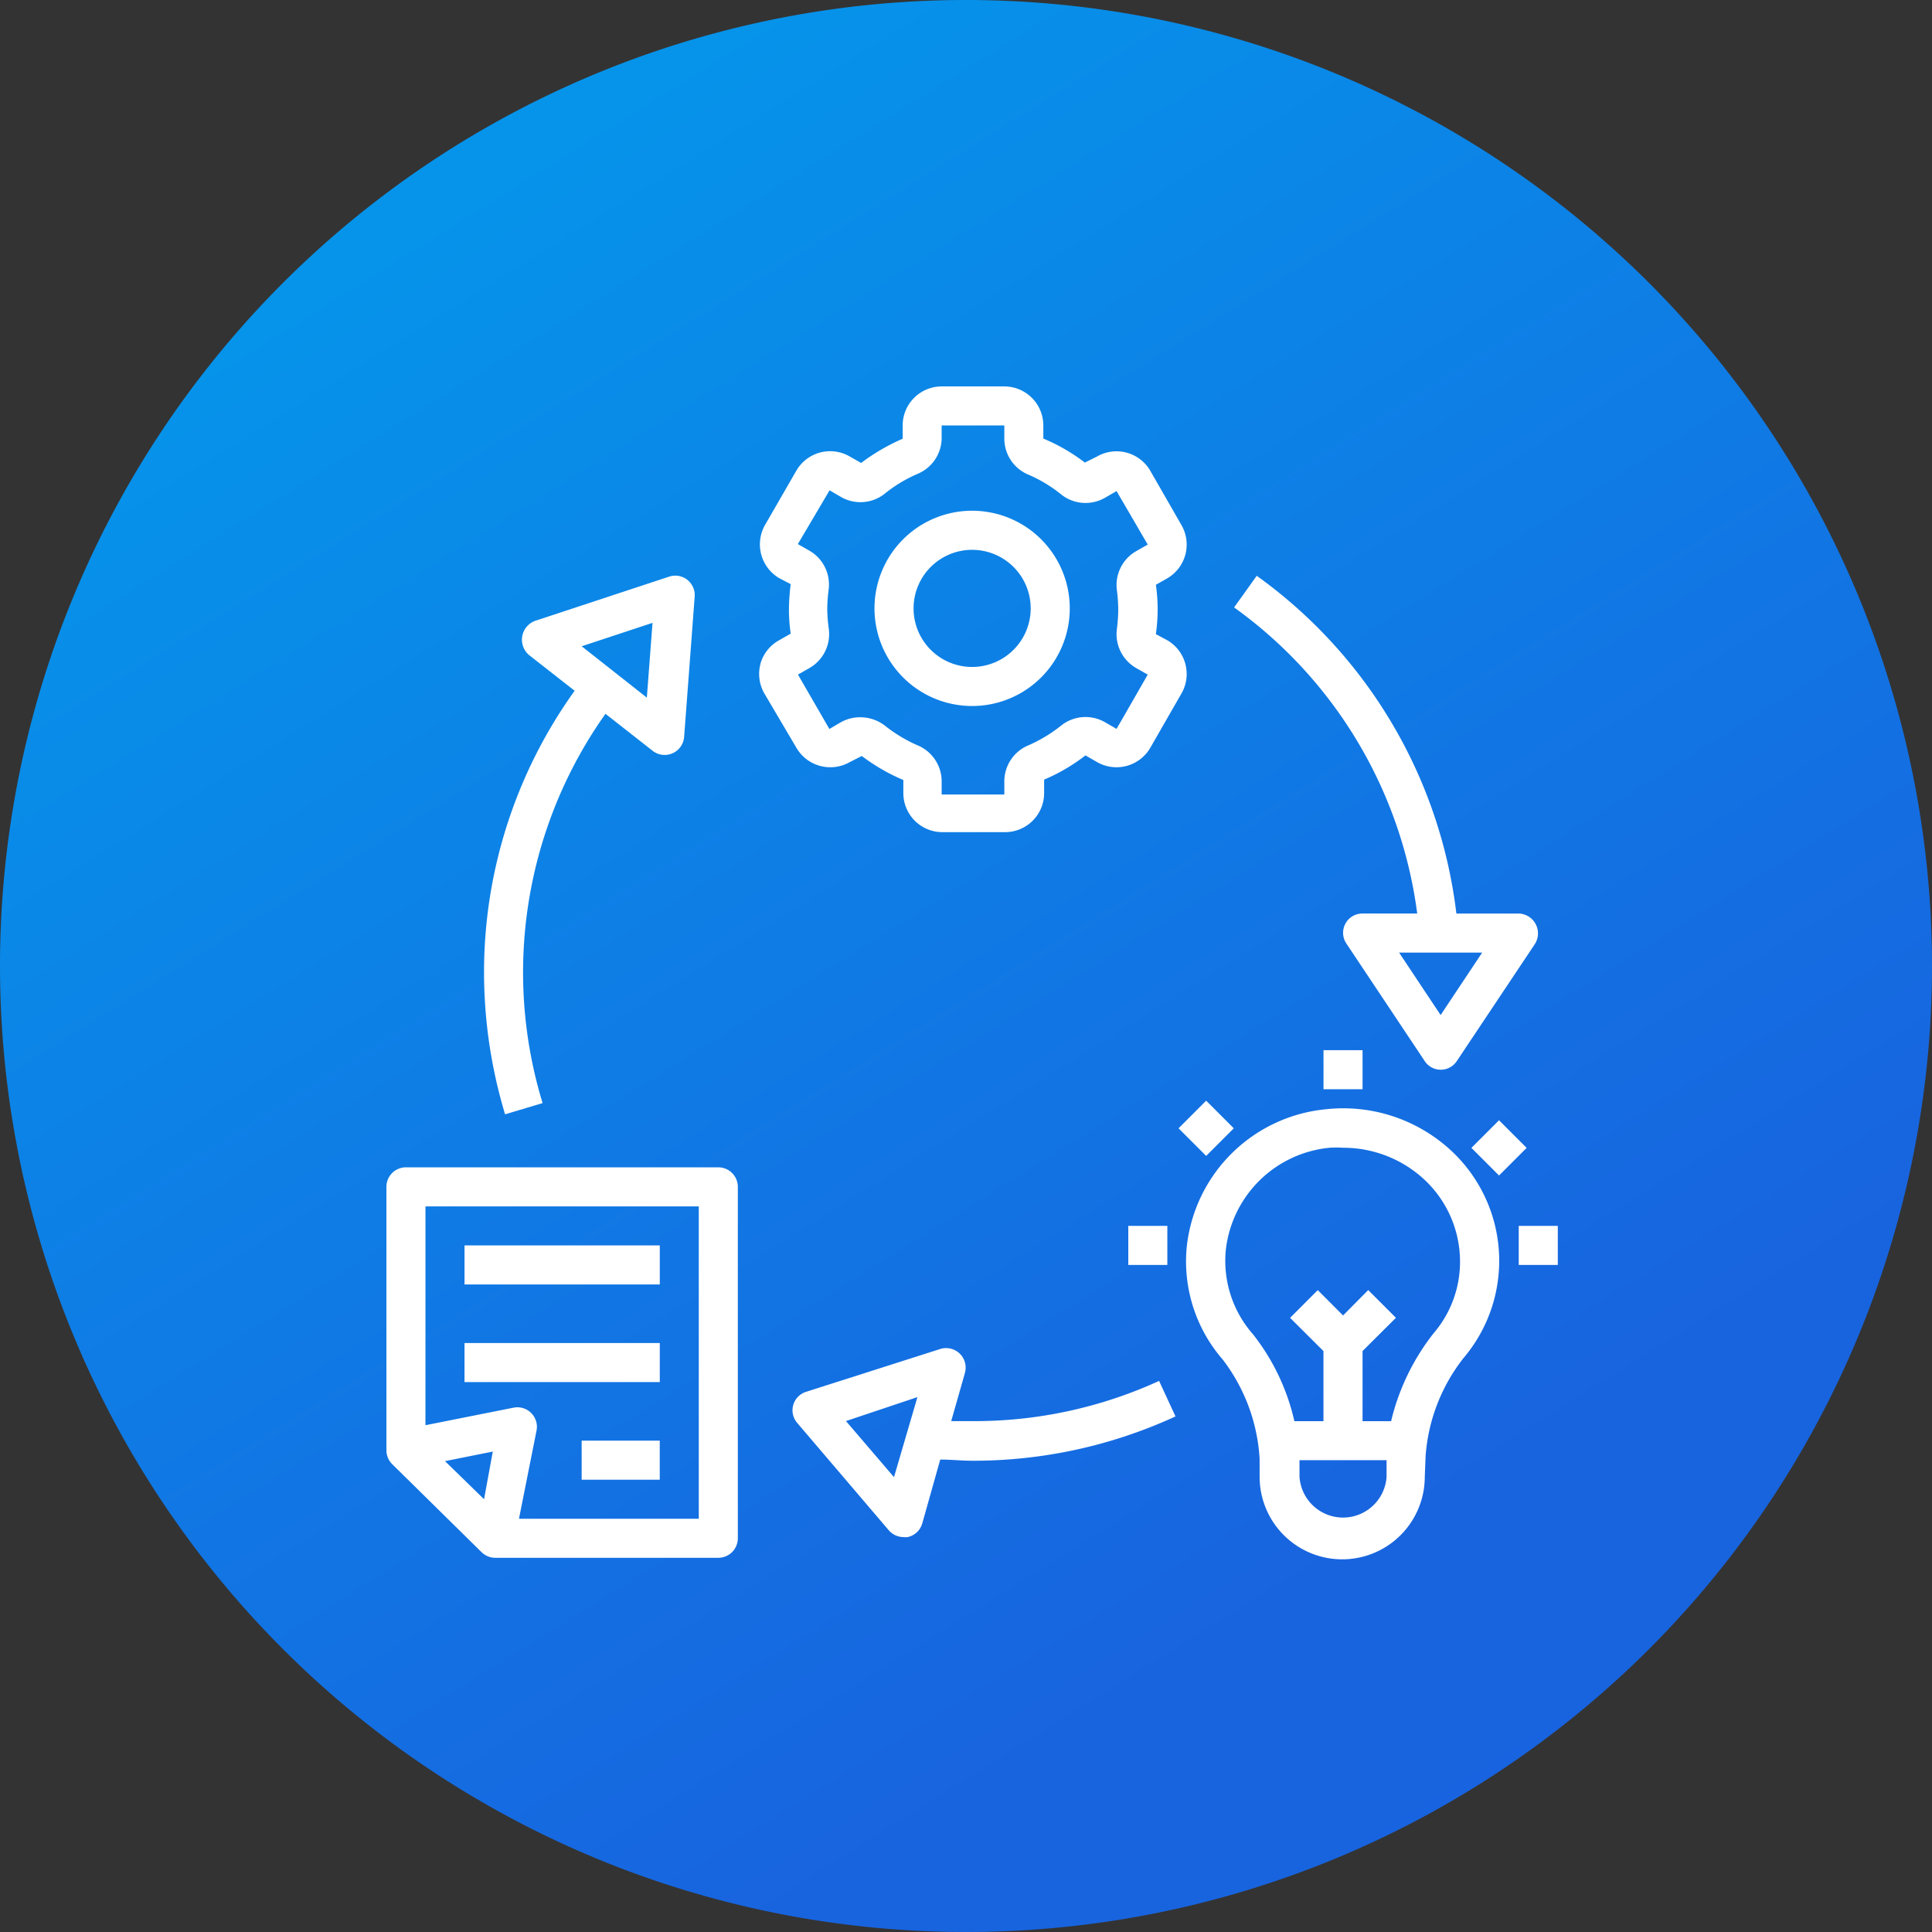
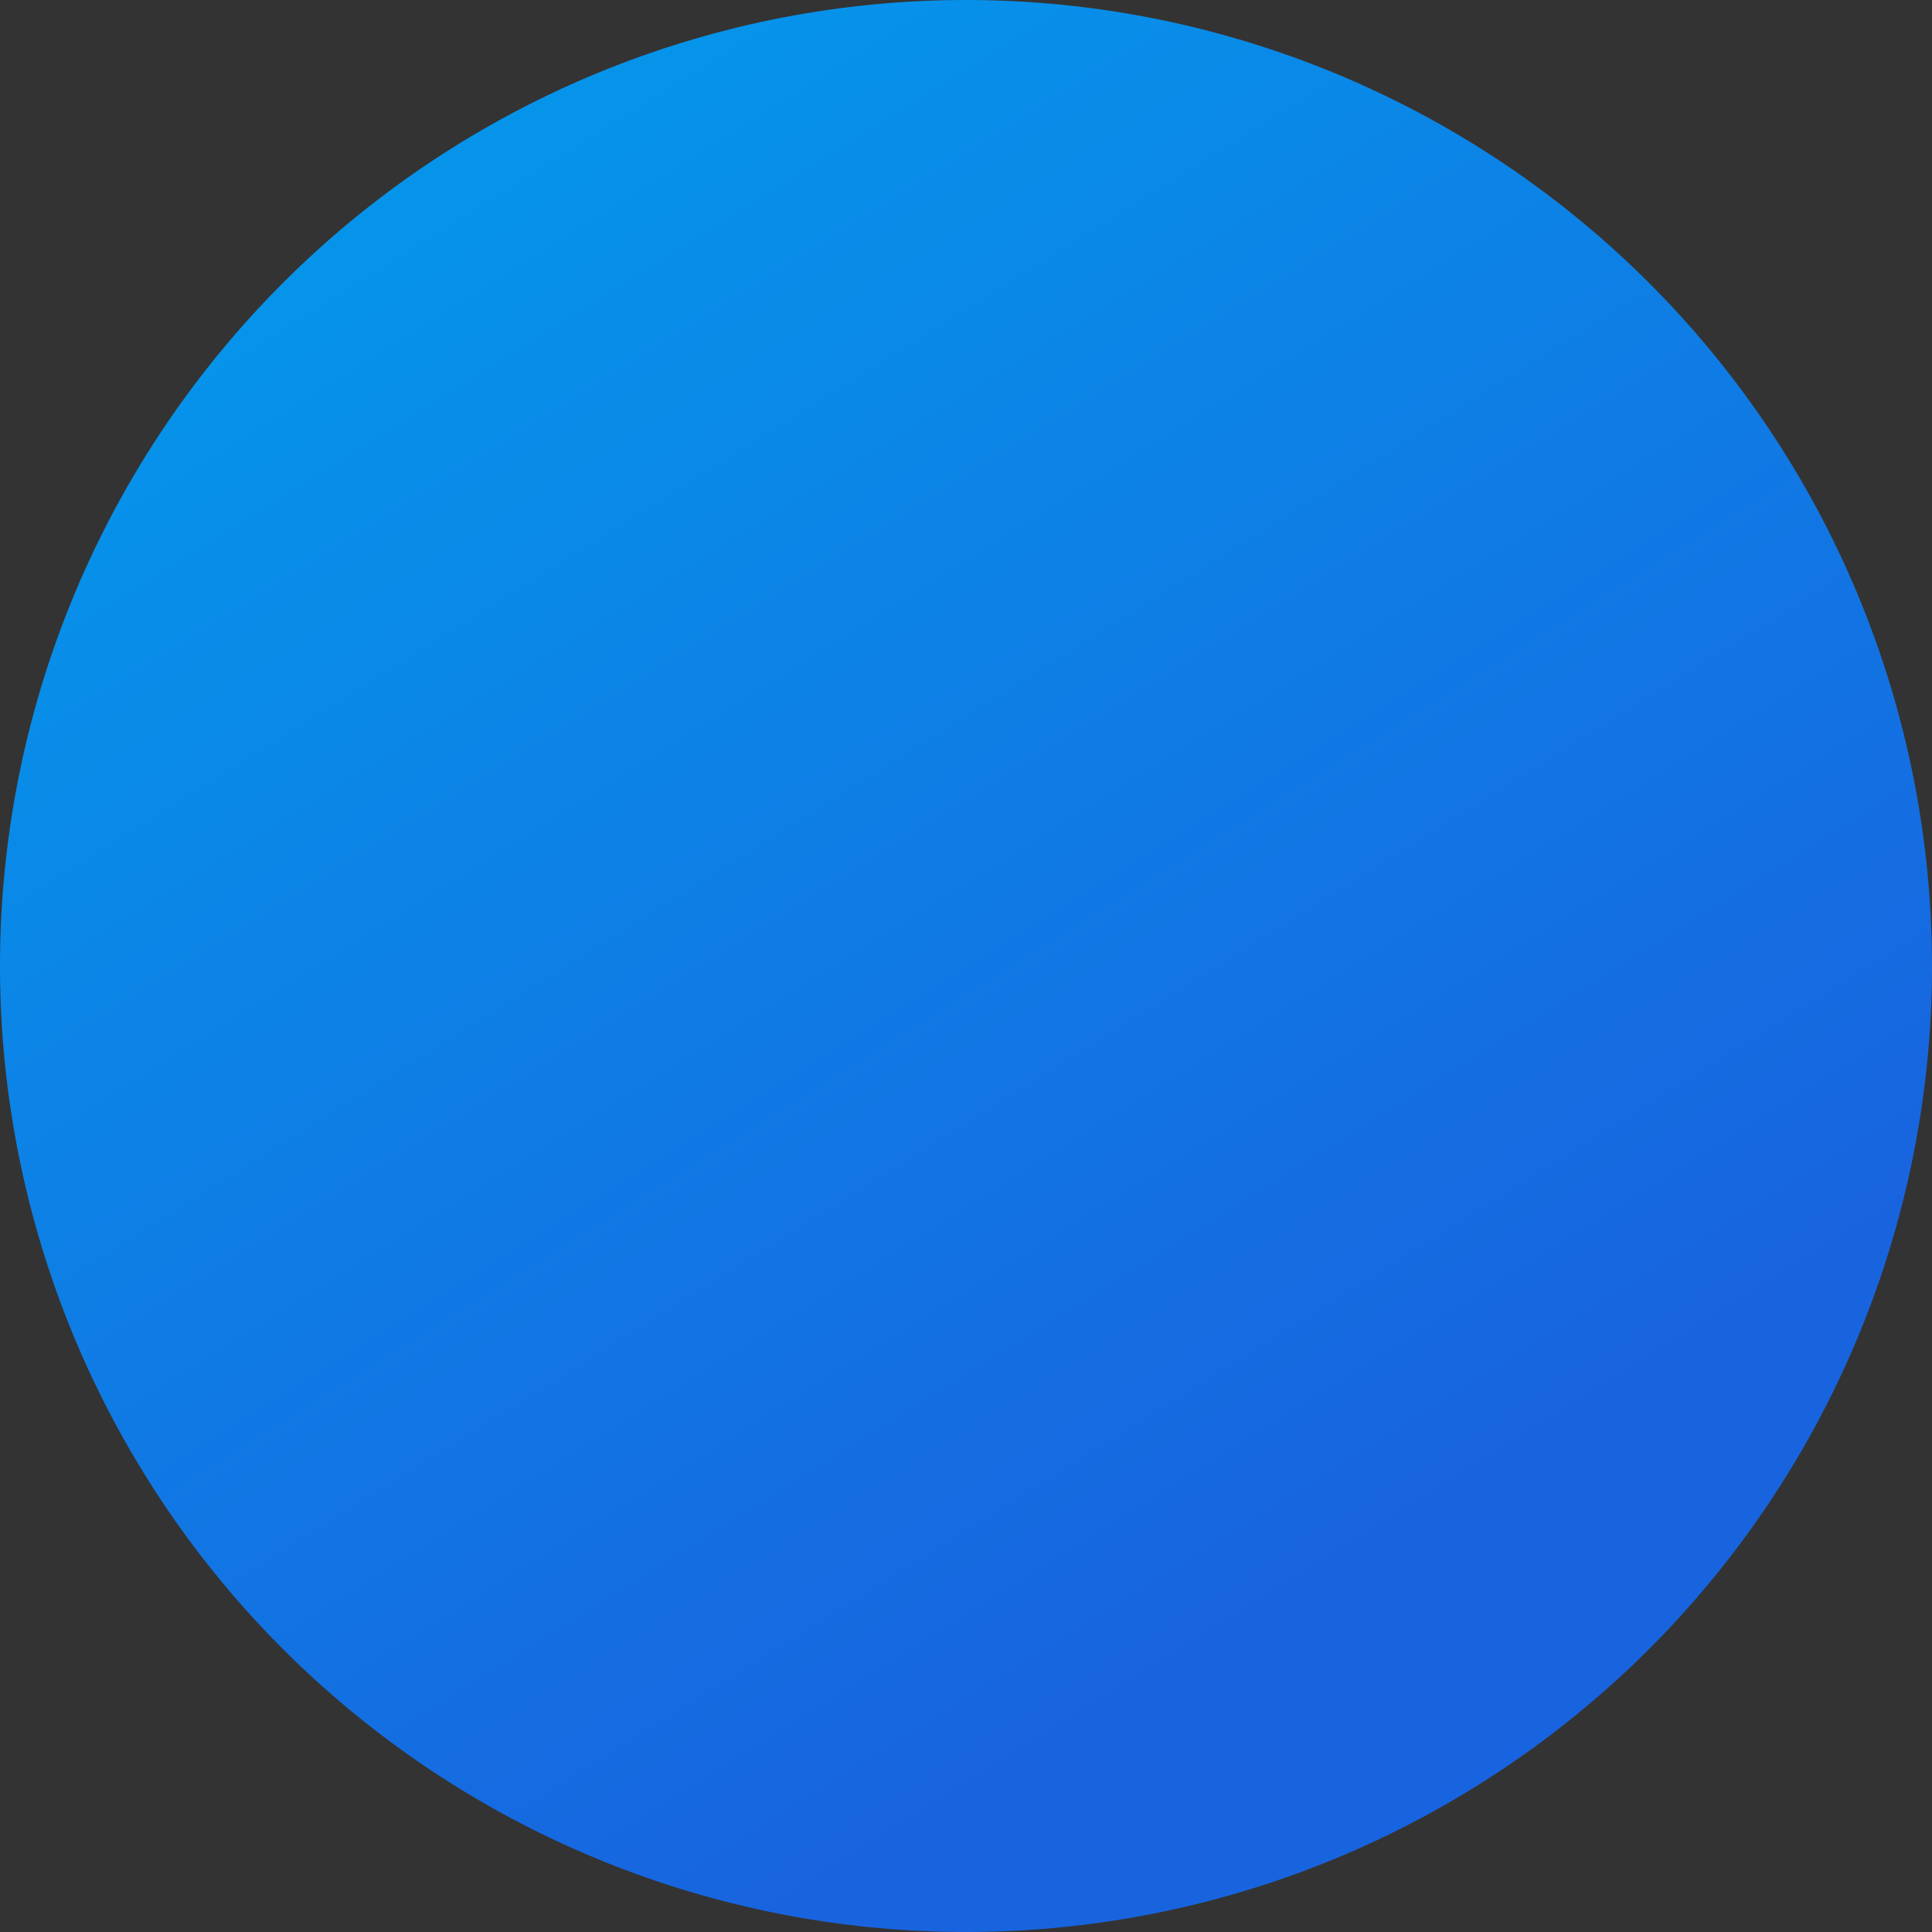
<svg xmlns="http://www.w3.org/2000/svg" width="93" height="93" viewBox="0 0 93 93">
  <rect x="0" y="0" width="93" height="93" fill="#333333" stroke="none" />
  <defs>
    <linearGradient id="linear-gradient" x1="0.09" y1="-0.133" x2="0.816" y2="1.029" gradientUnits="objectBoundingBox">
      <stop offset="0" stop-color="#00a3ee" />
      <stop offset="0.815" stop-color="#1864df" />
      <stop offset="1" stop-color="#1863df" />
    </linearGradient>
    <clipPath id="clip-path">
-       <rect id="Rectangle_17988" data-name="Rectangle 17988" width="58" height="58" transform="translate(-9067 5040)" fill="#fff" />
-     </clipPath>
+       </clipPath>
  </defs>
  <g id="Seamless_Experiences" data-name="Seamless Experiences" transform="translate(9258 -5017)">
    <path id="Path_34877" data-name="Path 34877" d="M46.5,0A46.5,46.5,0,1,1,0,46.5,46.5,46.5,0,0,1,46.5,0Z" transform="translate(-9258 5017)" fill="url(#linear-gradient)" />
    <g id="Mask_Group_27405" data-name="Mask Group 27405" transform="translate(-173 -5)" clip-path="url(#clip-path)">
      <g id="solution_1_" data-name="solution (1)" transform="translate(-9066.399 5040.601)">
        <path id="Path_37233" data-name="Path 37233" d="M21.156,15.354a1.88,1.88,0,0,0,.188,1.428l1.541,2.613a1.89,1.89,0,0,0,2.575.686l.573-.291a9.341,9.341,0,0,0,2,1.156v.63a1.88,1.88,0,0,0,1.88,1.88h3.017a1.88,1.88,0,0,0,1.88-1.88v-.648A8.966,8.966,0,0,0,36.8,19.761l.554.32a1.88,1.88,0,0,0,2.566-.686l1.5-2.613a1.879,1.879,0,0,0-.686-2.566l-.545-.291a8.522,8.522,0,0,0,.085-1.2,8.035,8.035,0,0,0-.085-1.175l.545-.31a1.879,1.879,0,0,0,.686-2.566l-1.5-2.613a1.88,1.88,0,0,0-2.566-.686l-.583.291a8.965,8.965,0,0,0-2-1.156V3.88A1.88,1.88,0,0,0,32.893,2H29.877A1.88,1.88,0,0,0,28,3.88v.639A9.755,9.755,0,0,0,26,5.684l-.545-.31a1.88,1.88,0,0,0-2.575.686l-1.5,2.6a1.89,1.89,0,0,0,.686,2.575l.545.282a10.5,10.5,0,0,0-.085,1.2,8.072,8.072,0,0,0,.085,1.184l-.545.31a1.88,1.88,0,0,0-.912,1.137Zm3.214-2.631a7.894,7.894,0,0,1,.066-.94A1.879,1.879,0,0,0,23.5,9.9l-.545-.31L24.483,7l.545.32a1.88,1.88,0,0,0,2.114-.16,6.747,6.747,0,0,1,1.551-.94,1.88,1.88,0,0,0,1.184-1.748V3.88h3.017v.63a1.879,1.879,0,0,0,1.184,1.748,6.747,6.747,0,0,1,1.551.94,1.88,1.88,0,0,0,2.114.16l.554-.32,1.5,2.575-.545.31a1.879,1.879,0,0,0-.94,1.88,7.894,7.894,0,0,1,.066.94,7.912,7.912,0,0,1-.066.94,1.879,1.879,0,0,0,.94,1.88l.545.31-1.5,2.613-.554-.32a1.88,1.88,0,0,0-2.114.16,7.1,7.1,0,0,1-1.551.94,1.879,1.879,0,0,0-1.184,1.748v.63H29.877v-.63a1.88,1.88,0,0,0-1.184-1.748,7.1,7.1,0,0,1-1.551-.94,1.945,1.945,0,0,0-1.184-.4,1.88,1.88,0,0,0-.94.244l-.545.32L22.96,15.871l.545-.31a1.88,1.88,0,0,0,.94-1.88,7.912,7.912,0,0,1-.075-.959Z" transform="translate(-3.15 -2)" fill="#fff" />
        <path id="Path_37234" data-name="Path 37234" d="M31.7,17.768a4.7,4.7,0,1,0-4.7-4.7A4.7,4.7,0,0,0,31.7,17.768Zm0-7.518a2.819,2.819,0,1,1-2.819,2.819A2.819,2.819,0,0,1,31.7,10.25Z" transform="translate(-3.506 -2.384)" fill="#fff" />
        <path id="Path_37235" data-name="Path 37235" d="M54.491,55.7A8.636,8.636,0,0,1,56.314,51,7.236,7.236,0,0,0,55.6,40.906a7.64,7.64,0,0,0-5.939-1.88A7.452,7.452,0,0,0,43,45.577a7.2,7.2,0,0,0,1.729,5.5A8.7,8.7,0,0,1,46.5,55.848v.865a3.975,3.975,0,0,0,7.95,0Zm-1.88,1.015a2.1,2.1,0,0,1-4.191,0v-.8h4.191Zm.226-2.678H51.455V50.661l1.607-1.6-1.334-1.334-1.212,1.222L49.3,47.729l-1.334,1.334,1.607,1.6v3.374h-1.4a10.488,10.488,0,0,0-1.992-4.182,5.347,5.347,0,0,1-1.306-4.079,5.563,5.563,0,0,1,4.99-4.9,4.859,4.859,0,0,1,.648,0,5.732,5.732,0,0,1,3.834,1.457,5.4,5.4,0,0,1,1.8,4.022,5.281,5.281,0,0,1-1.278,3.458,10.967,10.967,0,0,0-2.039,4.219Z" transform="translate(-4.467 -4.228)" fill="#fff" />
-         <path id="Path_37236" data-name="Path 37236" d="M6.577,60.523a.94.94,0,0,0,.658.273H17.976a.94.94,0,0,0,.94-.94V42.94a.94.94,0,0,0-.94-.94H2.94a.94.94,0,0,0-.94.94V55.626a.94.94,0,0,0,.282.667ZM6.7,57.976l-1.88-1.833,2.3-.46ZM3.88,43.88H17.036V58.916H8.381l.846-4.248a.94.94,0,0,0-1.1-1.1l-4.248.846Z" transform="translate(-2 -4.41)" fill="#fff" />
        <path id="Path_37237" data-name="Path 37237" d="M6,46h9.4v1.88H6Z" transform="translate(-2.241 -4.651)" fill="#fff" />
-         <path id="Path_37238" data-name="Path 37238" d="M6,51h9.4v1.88H6Z" transform="translate(-2.241 -4.952)" fill="#fff" />
+         <path id="Path_37238" data-name="Path 37238" d="M6,51h9.4H6Z" transform="translate(-2.241 -4.952)" fill="#fff" />
        <path id="Path_37239" data-name="Path 37239" d="M12,56h3.759v1.88H12Z" transform="translate(-2.602 -5.253)" fill="#fff" />
-         <path id="Path_37240" data-name="Path 37240" d="M46.51,11.7l-1.09,1.522a21.558,21.558,0,0,1,8.815,14.735H51.6a.928.928,0,0,0-.78,1.438l3.759,5.639a.925.925,0,0,0,1.56.028L59.9,29.424a.955.955,0,0,0-.78-1.466h-3A23.409,23.409,0,0,0,46.51,11.7Zm8.852,21.144-2-3.007h4Z" transform="translate(-4.616 -2.584)" fill="#fff" />
        <path id="Path_37241" data-name="Path 37241" d="M27.433,60.028a.94.94,0,0,0,.714.329.714.714,0,0,0,.2,0,.94.94,0,0,0,.7-.658l.865-3.073c.526,0,1.034.056,1.532.056a23.259,23.259,0,0,0,9.792-2.133l-.789-1.71a21.332,21.332,0,0,1-9,1.936H30.44l.658-2.312A.941.941,0,0,0,29.9,51.307l-6.447,2.058a.931.931,0,0,0-.423,1.5Zm1.381-6.409-1.128,3.853-2.312-2.7Z" transform="translate(-3.253 -4.968)" fill="#fff" />
        <path id="Path_37242" data-name="Path 37242" d="M15.11,20.12a.94.94,0,0,0,1.522-.667L17.14,12.7a.937.937,0,0,0-1.231-.959L9.481,13.861a.967.967,0,0,0-.291,1.673l2.171,1.7A23.221,23.221,0,0,0,7,30.776a23.655,23.655,0,0,0,1.013,6.846l1.806-.54a21.52,21.52,0,0,1,3.026-18.739Zm0-6.155-.273,3.6L11.7,15.092Z" transform="translate(-2.301 -2.584)" fill="#fff" />
        <path id="Path_37243" data-name="Path 37243" d="M60,45h1.88v1.88H60Z" transform="translate(-5.494 -4.591)" fill="#fff" />
-         <path id="Path_37244" data-name="Path 37244" d="M0,0H1.88V1.88H0Z" transform="translate(52.228 36.654) rotate(-45)" fill="#fff" />
-         <path id="Path_37245" data-name="Path 37245" d="M40,45h1.88v1.88H40Z" transform="translate(-4.289 -4.591)" fill="#fff" />
        <path id="Path_37246" data-name="Path 37246" d="M0,0H1.88V1.88H0Z" transform="translate(38.13 35.712) rotate(-45)" fill="#fff" />
        <path id="Path_37247" data-name="Path 37247" d="M50,36h1.88v1.88H50Z" transform="translate(-4.892 -4.048)" fill="#fff" />
      </g>
    </g>
  </g>
</svg>